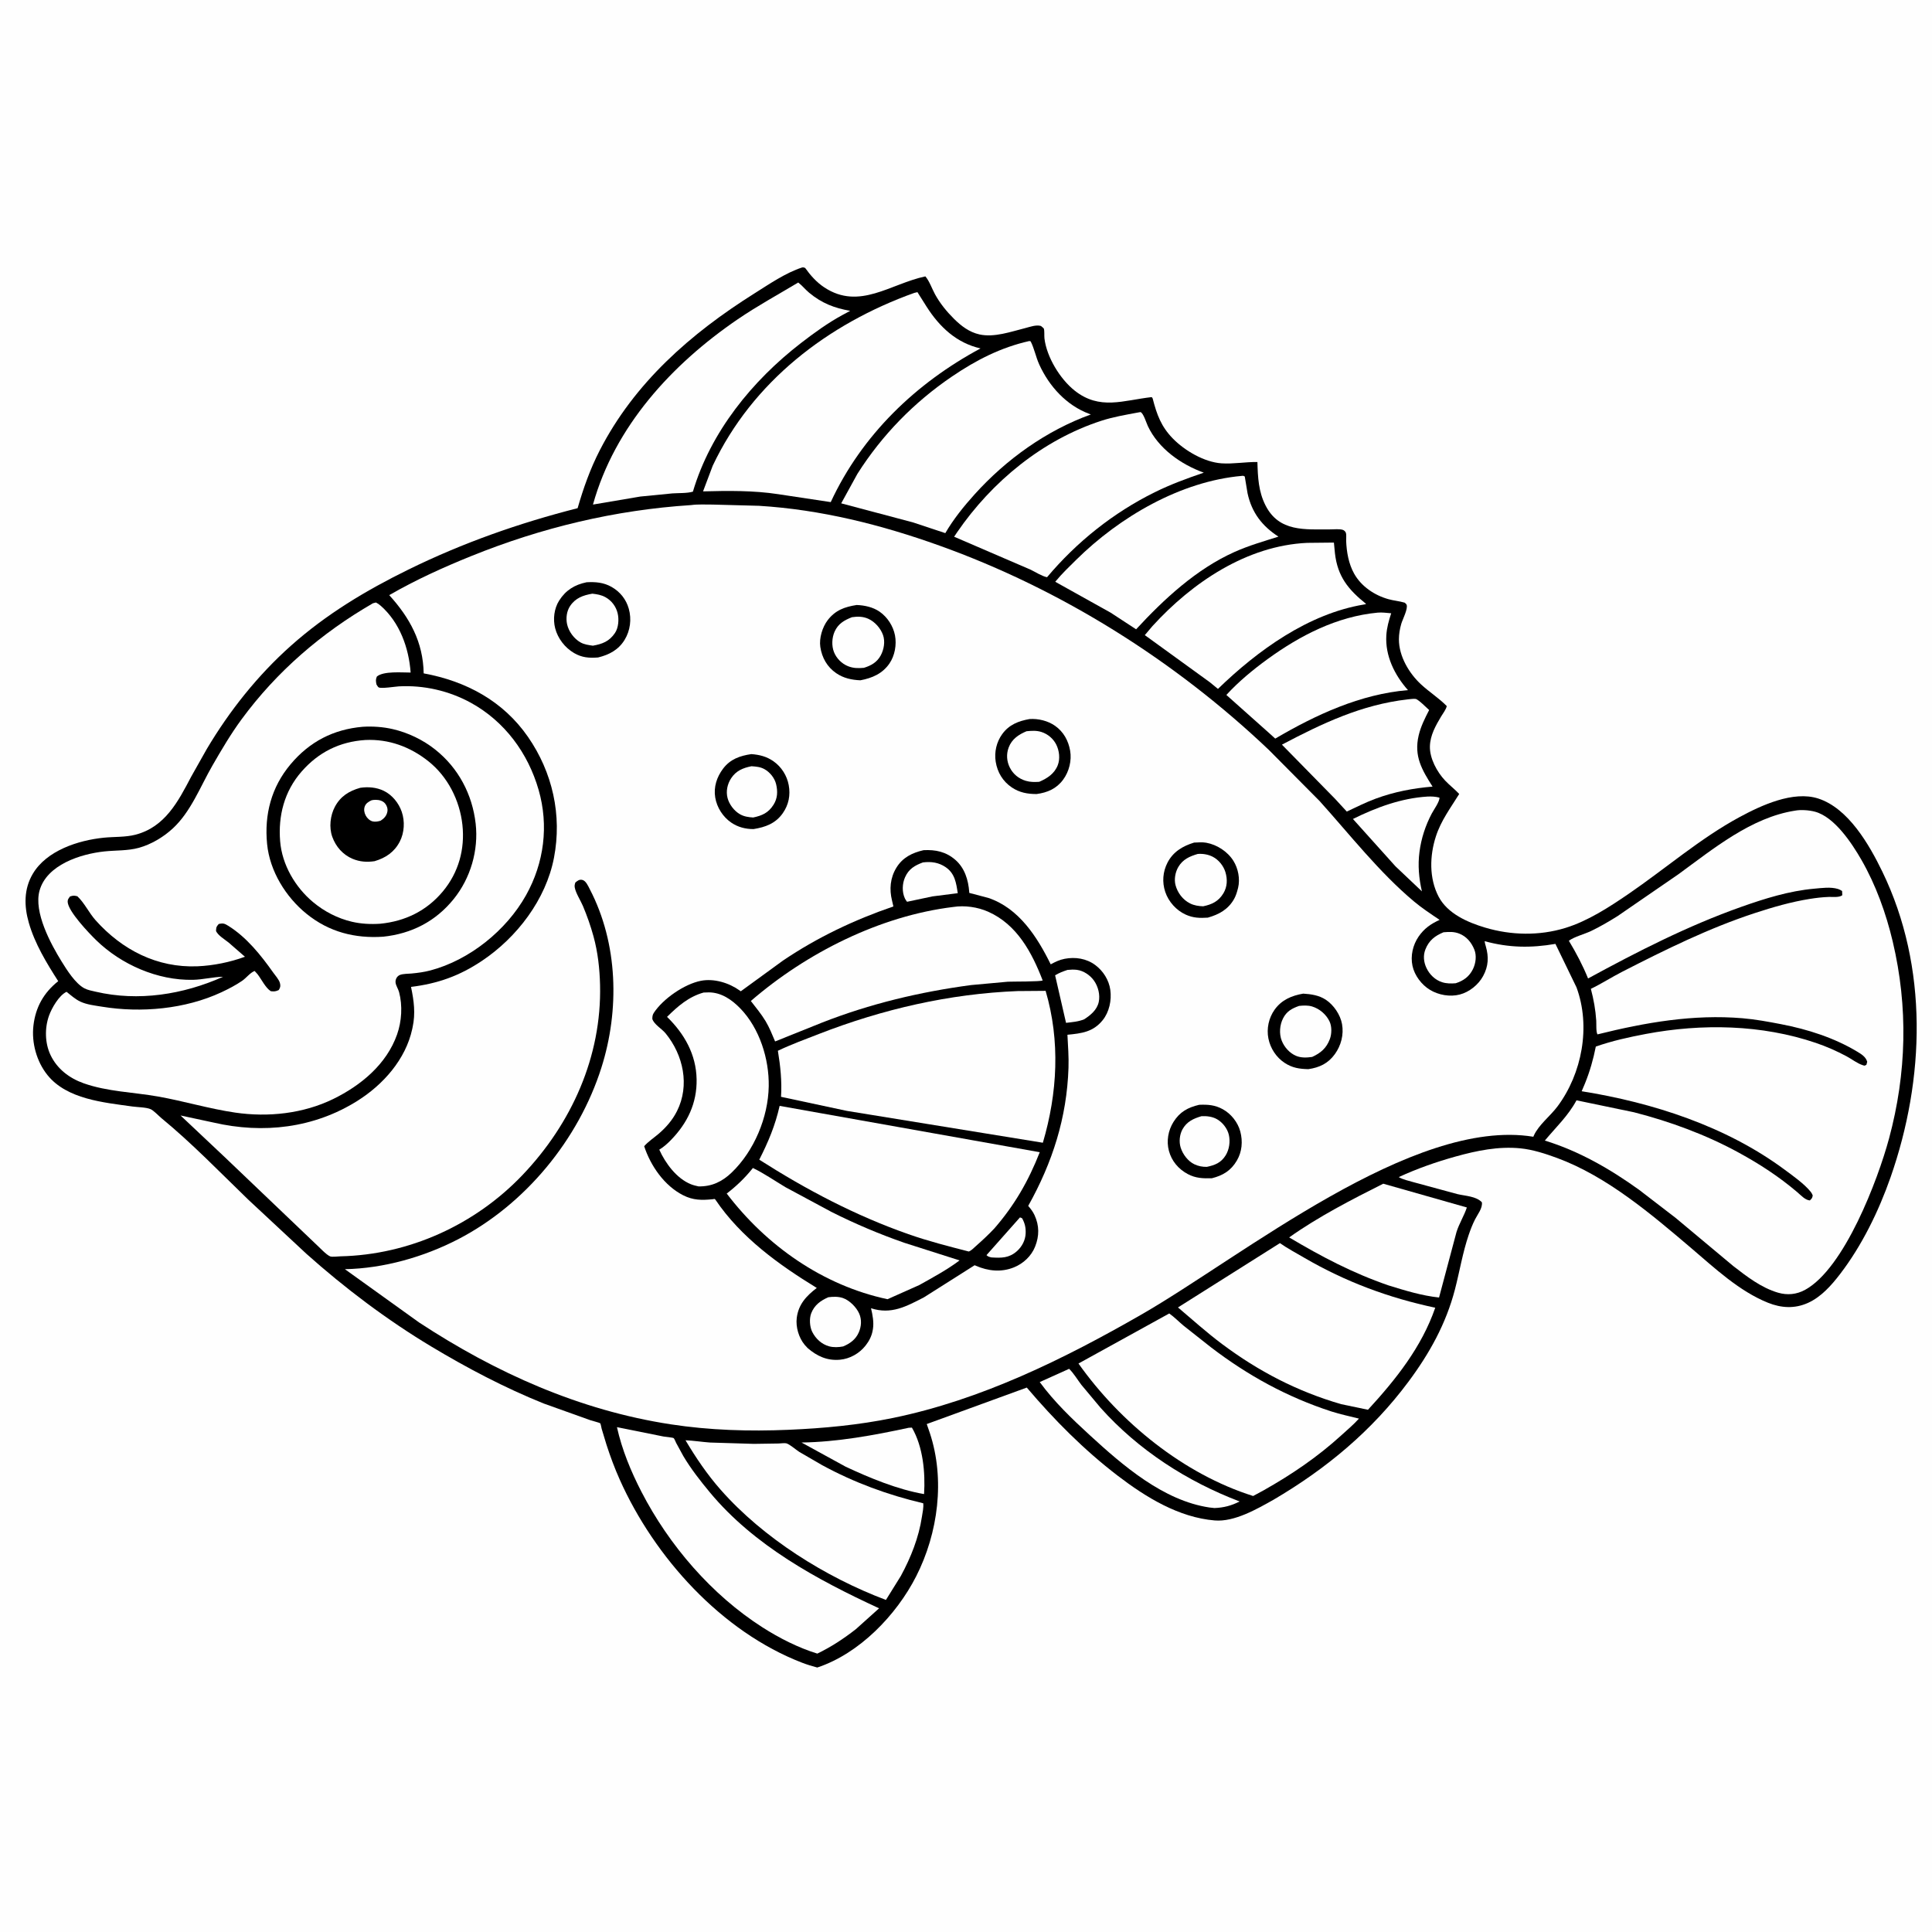
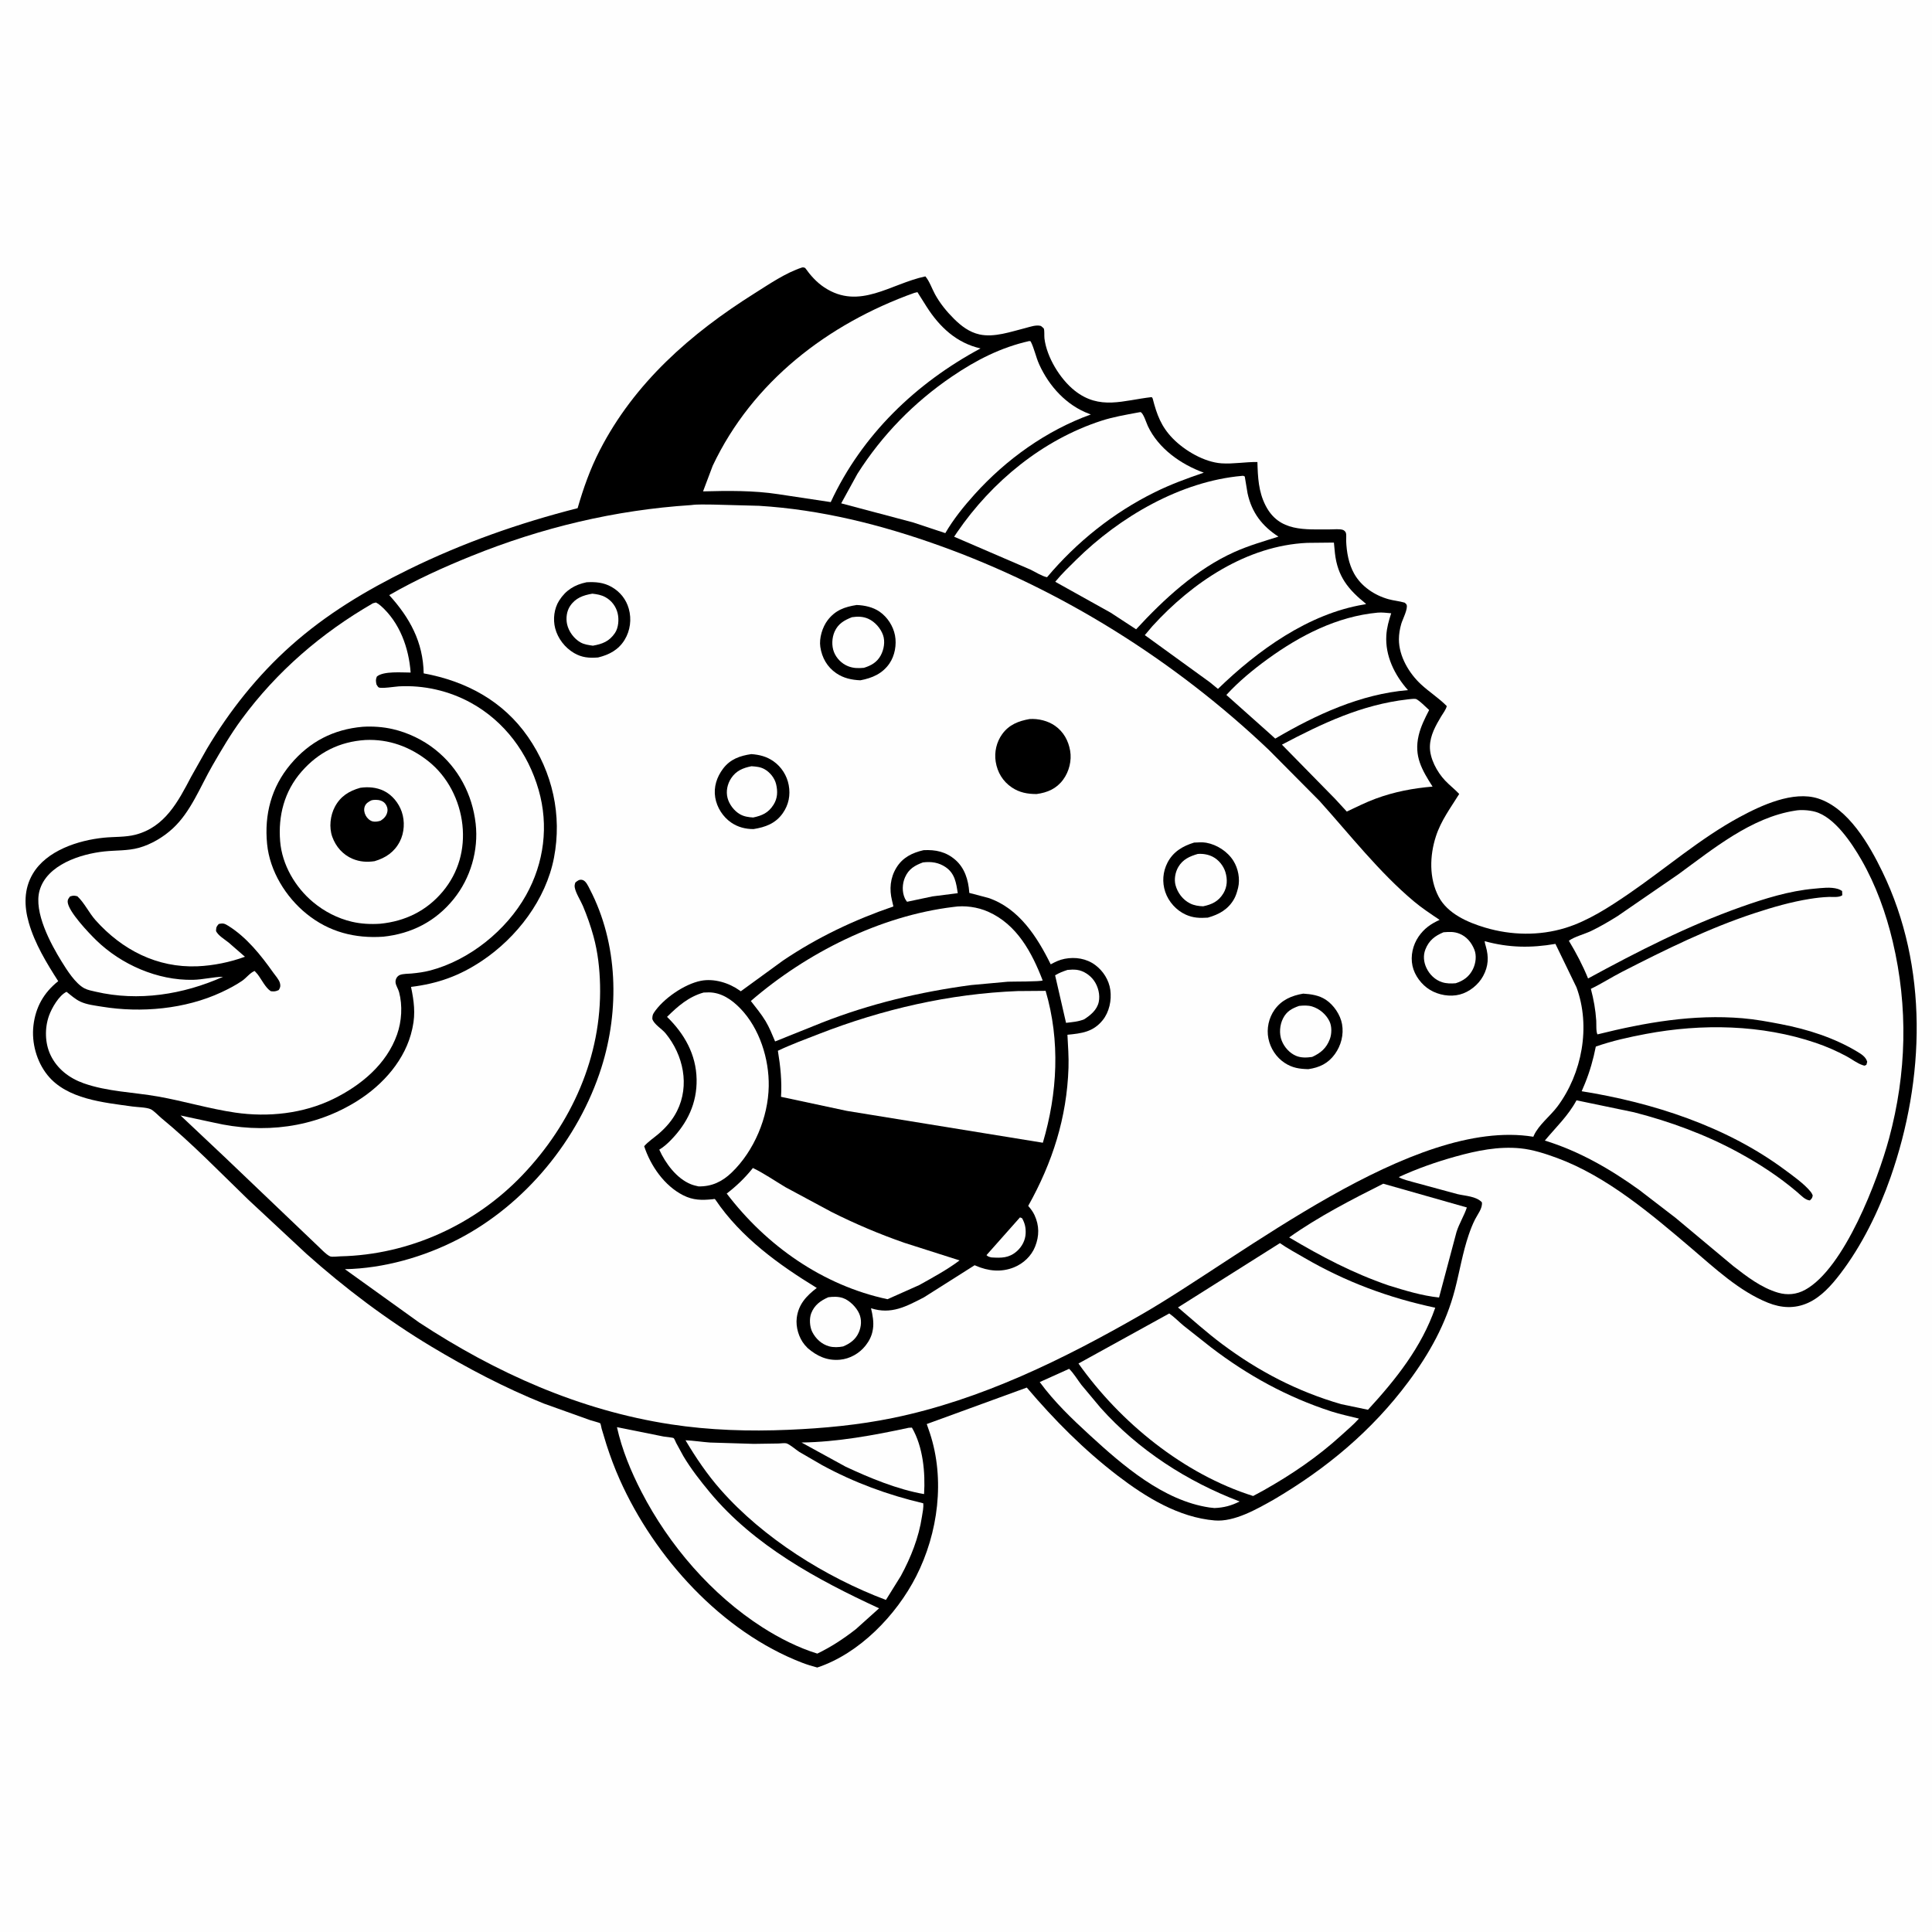
<svg xmlns="http://www.w3.org/2000/svg" version="1.1" style="display: block;" viewBox="0 0 2048 2048" width="1024" height="1024">
  <path transform="translate(0,0)" fill="rgb(254,254,254)" d="M -0 -0 L 2048 0 L 2048 2048 L -0 2048 L -0 -0 z" />
  <path transform="translate(0,0)" fill="rgb(0,0,0)" d="M 850.384 283.5 C 851.79 283.341 852.212 283.549 853.5 284.037 C 859.194 292.002 865.652 299.293 873.88 304.711 C 911.037 329.181 944.013 300.73 980.934 292.986 C 985.262 298.003 987.939 306.097 991.189 312.012 C 996.516 321.704 1003.5 330.251 1011.32 338.019 C 1018.95 345.589 1027.49 352.095 1038.21 354.5 C 1053.8 357.995 1071.63 351.611 1086.7 347.818 C 1091.8 346.533 1098.25 344.015 1103.45 345.546 C 1103.96 346.015 1106.35 347.843 1106.5 348.321 C 1107.35 350.935 1106.81 355.846 1107.16 358.778 C 1109.53 378.504 1123.68 401.766 1139.16 414.038 C 1165.77 435.144 1190.66 424.34 1220.83 420.949 C 1221.81 422.133 1221.69 421.7 1222.02 422.973 C 1226.34 439.611 1230.91 452.167 1243.16 464.75 C 1255.75 477.678 1276.53 489.924 1294.94 491.164 C 1307.42 492.003 1320.29 489.552 1332.91 489.766 C 1333.36 505.935 1334.02 521.09 1341.52 535.802 C 1355.93 564.091 1383.25 561.113 1410.23 561.178 C 1414.09 561.188 1420.03 560.474 1423.62 561.735 C 1424.96 562.206 1426.3 563.603 1426.76 565 C 1427.38 566.895 1426.9 571.342 1426.98 573.5 C 1427.47 585.277 1429.61 597.625 1435.41 608.031 C 1443 621.673 1457.07 631.044 1471.83 635.166 C 1477.5 636.75 1483.35 637.175 1489 638.845 C 1489.68 639.563 1490.65 640.088 1491.03 641 C 1492.77 645.218 1486.8 656.58 1485.44 661.156 C 1483.89 666.437 1482.91 672.16 1482.9 677.67 C 1482.87 695.579 1493.62 713.782 1506.57 725.68 C 1515.27 733.67 1525.29 740.021 1533.63 748.459 C 1532.79 752.261 1529.72 756.037 1527.72 759.387 C 1521.85 769.208 1516.1 779.33 1515.76 791.046 C 1515.39 803.777 1523.28 818.35 1531.93 827.481 C 1536.62 832.44 1542.1 836.576 1546.82 841.652 C 1537.59 856.537 1527.59 869.72 1522.12 886.568 C 1515.46 907.077 1514.79 931.08 1525.03 950.552 C 1534.5 968.548 1555.82 977.795 1574.36 983.317 C 1601.94 991.531 1631.77 992.126 1659.38 983.647 C 1683.22 976.323 1706.03 961.491 1726.5 947.467 C 1765.48 920.762 1802.43 888.615 1843.99 866.156 C 1866.9 853.77 1900.8 837.947 1927.3 846.44 C 1959.38 856.717 1981.55 895.519 1995.37 924.012 C 2044.38 1025.09 2040.49 1143.87 2004.05 1248.04 C 1991.54 1283.8 1973.67 1320.42 1950.58 1350.52 C 1941.4 1362.48 1930.54 1374.82 1916.5 1381.14 C 1902.43 1387.48 1888.19 1386.6 1874.1 1380.95 C 1843.63 1368.71 1817.72 1344.3 1793.01 1323.27 C 1750.58 1287.17 1703.34 1246.91 1650.41 1227.45 C 1638.16 1222.94 1624.78 1218.59 1611.75 1217.29 C 1588.51 1214.96 1565.46 1219.71 1543.18 1225.91 C 1522.45 1231.67 1502.25 1238.76 1482.71 1247.77 C 1487.27 1250.52 1493.72 1251.73 1498.86 1253.3 L 1545.04 1265.83 C 1553.4 1267.8 1564.83 1268.02 1570.87 1274.5 C 1571.67 1280.85 1566.41 1287.07 1563.6 1292.62 C 1560.94 1297.87 1558.81 1303.37 1556.91 1308.94 C 1550.47 1327.77 1547.29 1347.7 1542.28 1366.95 C 1532.84 1403.26 1515.27 1434.77 1493 1464.69 C 1454.25 1516.76 1405.83 1557.01 1350.02 1589.76 C 1332.31 1599.71 1308.51 1613.47 1287.68 1611.74 C 1249.53 1608.58 1214.67 1587.15 1184.94 1564.4 C 1149.16 1537.02 1117.55 1505.18 1088.44 1470.88 L 982.395 1509.55 L 985.554 1518.71 C 1001.99 1568.04 994.541 1625.07 971.156 1671 C 950.23 1712.1 910.969 1752.9 866.311 1767.64 C 860.88 1766.2 855.59 1764.6 850.343 1762.58 C 764.836 1729.66 693.838 1650.96 657.01 1568.58 C 651.636 1556.56 646.959 1544.04 642.921 1531.51 L 637.781 1514.54 C 637.518 1513.57 636.801 1509.34 636.294 1508.74 C 635.852 1508.22 627.08 1505.91 625.752 1505.46 L 576.188 1487.72 C 534.833 1471.04 495.278 1450.23 457.073 1427.3 C 410.331 1399.24 365.494 1365.41 324.849 1329.13 L 263.155 1271.65 C 232.79 1242.3 203.769 1212.15 171.107 1185.26 C 168.073 1182.76 163.006 1177.27 159.702 1175.79 C 155.117 1173.72 145.72 1173.69 140.411 1172.94 C 110.125 1168.68 70.939 1165.32 50.294 1139.59 C 38.785 1125.25 33.313 1105.31 35.446 1087.12 C 37.737 1067.58 46.37 1052.28 61.712 1040.09 C 49.31 1020.75 36.942 1000.4 30.549 978.175 C 25.482 960.555 25.196 942.493 34.742 926.321 C 49.392 901.499 83.098 890.721 110.064 887.993 C 121.051 886.882 132.971 887.591 143.636 884.813 C 174.898 876.671 188.812 849.714 202.665 823.315 L 219.114 794.125 C 243.236 753.494 273.11 715.915 308.467 684.425 C 346.013 650.985 387.896 625.894 432.899 603.792 C 490.597 575.455 550.062 554.544 612.297 538.689 C 618.454 517.391 625.578 497.206 635.718 477.46 C 672.593 405.652 732.317 353.431 799.736 311.03 C 815.323 301.227 832.895 289.117 850.384 283.5 z" />
  <path transform="translate(0,0)" fill="rgb(254,254,254)" d="M 1530.16 988.25 C 1536.23 987.769 1541.22 987.427 1546.99 989.712 C 1554.64 992.742 1559.78 999.025 1562.82 1006.5 C 1565.46 1012.98 1564.41 1021.1 1561.4 1027.28 C 1557.52 1035.21 1551.35 1039.66 1543.13 1042.28 C 1538.32 1042.71 1533.42 1042.67 1528.78 1041.21 C 1521.36 1038.87 1515.47 1033.18 1512.12 1026.15 C 1509.16 1019.93 1508.44 1012.93 1510.95 1006.5 C 1514.7 996.922 1521.02 992.065 1530.16 988.25 z" />
-   <path transform="translate(0,0)" fill="rgb(254,254,254)" d="M 1513.02 844.399 C 1517.62 844.19 1521.39 844.369 1525.86 845.5 C 1526.34 849.385 1519.78 858.49 1517.7 862.436 C 1511.01 875.12 1506.56 888.788 1504.71 903 C 1502.85 917.322 1504.06 930.875 1507.28 944.88 L 1479.25 918.329 L 1434.17 868.149 C 1458.9 855.934 1485.3 846.132 1513.02 844.399 z" />
  <path transform="translate(0,0)" fill="rgb(254,254,254)" d="M 963.281 1513.5 L 966.667 1513.33 C 978.48 1533.63 980.971 1560.88 979.554 1583.79 C 951.675 1579.01 921.877 1566.68 896.354 1554.73 L 849.652 1529.13 C 887.628 1528.58 926.273 1521.48 963.281 1513.5 z" />
  <path transform="translate(0,0)" fill="rgb(254,254,254)" d="M 1133.32 1451.01 C 1138.18 1455.74 1142.14 1462.51 1146.27 1467.94 L 1166.72 1492.4 C 1206.74 1537.12 1258.18 1570.32 1314.05 1591.62 C 1305.36 1596.07 1297.1 1598.25 1287.35 1598.58 L 1282 1598 C 1233.22 1590.72 1190.39 1553.63 1155.17 1521.3 C 1136.07 1503.78 1117.52 1486.03 1102.16 1465.05 L 1133.32 1451.01 z" />
  <path transform="translate(0,0)" fill="rgb(254,254,254)" d="M 1491.91 741.392 C 1494.4 741.24 1498.09 740.554 1500.5 740.87 C 1503.45 741.256 1512.35 750.385 1514.96 752.657 C 1510.48 761.33 1506.05 770.12 1503.82 779.695 C 1498.71 801.666 1507.29 816.035 1518.57 833.827 C 1497.69 835.602 1478.07 839.327 1458.35 846.592 C 1447.77 850.491 1437.85 855.535 1427.65 860.287 L 1415.09 846.657 L 1358.89 789.356 C 1401.79 766.747 1443.12 747.091 1491.91 741.392 z" />
  <path transform="translate(0,0)" fill="rgb(254,254,254)" d="M 1466.29 1254.77 L 1554.93 1279.97 C 1552.01 1288.81 1546.87 1296.8 1543.98 1305.89 L 1525.45 1375.42 C 1507.27 1373.51 1489.12 1367.94 1471.73 1362.53 C 1433.87 1349.5 1400.84 1332.06 1366.57 1311.72 C 1397.17 1289.94 1432.71 1271.65 1466.29 1254.77 z" />
  <path transform="translate(0,0)" fill="rgb(254,254,254)" d="M 1460.41 649.413 C 1465.11 648.997 1470.03 649.714 1474.73 650.085 C 1472.22 657.715 1470.07 665.321 1469.57 673.38 C 1468.21 695.256 1478.36 715.634 1492.5 731.559 C 1442.1 735.772 1394.93 757.636 1351.81 782.945 L 1344.76 776.584 L 1300 736.68 C 1312.73 722.715 1328.43 709.749 1343.7 698.671 C 1378.36 673.53 1417.2 653.496 1460.41 649.413 z" />
  <path transform="translate(0,0)" fill="rgb(254,254,254)" d="M 1316.63 504.437 C 1318.02 504.194 1318.26 504.545 1319.5 505.106 L 1322.46 522.91 C 1326.89 543.353 1337.86 557.648 1355.2 568.849 C 1339.29 573.902 1323.87 578.263 1308.54 585.14 C 1268.25 603.22 1233.93 634.976 1204.32 667.088 L 1177.38 649.475 L 1118.61 616.713 L 1119.46 615.68 C 1125.97 607.838 1133.63 600.524 1140.88 593.366 C 1186.89 547.98 1251.43 510.158 1316.63 504.437 z" />
  <path transform="translate(0,0)" fill="rgb(254,254,254)" d="M 1385.68 575.453 L 1414 575.159 L 1415.09 586.474 C 1417.88 611.118 1429.21 624.988 1448.08 640.134 C 1446.75 640.763 1447.42 640.549 1445.77 640.824 C 1386.83 650.627 1333.09 689.517 1291.08 730.264 L 1282.51 723.232 L 1213.55 673.257 L 1221.66 663.671 C 1263.8 617.452 1321.67 578.385 1385.68 575.453 z" />
  <path transform="translate(0,0)" fill="rgb(254,254,254)" d="M 653.991 1512.85 L 703.482 1522.79 C 704.92 1523.03 713.381 1523.82 714.134 1524.5 C 715.038 1525.32 716.097 1528.33 716.771 1529.61 L 724.355 1543.5 C 732.338 1556.95 742.402 1569.83 752.397 1581.87 C 799.341 1638.44 866.319 1674.6 931.866 1704.88 L 907.339 1726.92 C 894.317 1737.08 881.283 1745.71 866.379 1752.89 C 846.006 1746.59 826.156 1736.49 808.223 1725.03 C 754.381 1690.62 709.176 1638.03 680.001 1581.44 C 668.735 1559.59 659.354 1536.9 653.991 1512.85 z" />
  <path transform="translate(0,0)" fill="rgb(254,254,254)" d="M 726.666 1526.74 C 735.298 1527.1 743.957 1528.52 752.596 1529.14 L 798.99 1530.56 L 825.354 1530.17 C 827.37 1530.14 831.822 1529.49 833.614 1530.01 C 837.291 1531.09 843.748 1536.82 847.219 1539.04 L 871.32 1553.03 C 905.313 1571.55 941.019 1584.68 978.666 1593.53 C 979.197 1598.08 977.97 1603.21 977.288 1607.74 C 973.957 1629.86 965.579 1650.95 954.965 1670.51 L 939.121 1696 C 875.257 1671.94 809.281 1630.68 763.888 1579.16 C 749.704 1563.06 737.58 1545.17 726.666 1526.74 z" />
  <path transform="translate(0,0)" fill="rgb(254,254,254)" d="M 1206.05 437.323 L 1209 436.814 C 1212.12 438.03 1215.12 448.146 1216.79 451.696 C 1228.02 475.526 1251.86 492.311 1276.07 501.043 C 1258.25 507.112 1240.92 513.462 1224 521.828 C 1180.18 543.498 1141.34 574.513 1109.91 611.886 C 1104.49 610.821 1097.66 606.387 1092.56 603.921 L 1011.42 568.951 L 1014.52 564.324 C 1051.32 510.597 1105.25 466.154 1167.72 445.951 C 1180.18 441.921 1193.2 439.745 1206.05 437.323 z" />
-   <path transform="translate(0,0)" fill="rgb(254,254,254)" d="M 846.144 299.483 C 850.319 302.65 853.681 306.945 857.73 310.317 C 871.006 321.373 884.469 326.586 901.243 329.506 L 892.903 333.994 C 877.732 342.214 862.771 353.054 849.123 363.597 C 797.387 403.559 753.328 457.765 734.51 521.178 C 728.182 523.025 719.473 522.549 712.774 523.021 L 678.736 526.368 L 628.577 534.863 C 651.592 452.058 712.175 386.137 781.935 338.5 C 802.622 324.374 824.678 312.365 846.144 299.483 z" />
  <path transform="translate(0,0)" fill="rgb(254,254,254)" d="M 1091.15 361.5 L 1092.52 361.83 C 1096.39 369.389 1098.03 378.417 1101.61 386.3 C 1112.13 409.498 1130.5 429.769 1154.76 438.746 L 1156.36 439.332 C 1109.22 456.354 1066.71 486.832 1033.2 523.936 C 1021.78 536.585 1010.63 550.414 1002.07 565.14 L 967.908 553.798 L 891.715 533.563 L 908.916 502.258 C 934.956 461.194 968.904 426.463 1009.1 399.141 C 1034.68 381.757 1060.86 368.299 1091.15 361.5 z" />
  <path transform="translate(0,0)" fill="rgb(254,254,254)" d="M 1356.76 1317.77 C 1364.94 1323.48 1374.05 1328.31 1382.69 1333.35 C 1426.18 1358.7 1472.12 1375.8 1521.42 1386.23 C 1507.02 1427.96 1479.65 1462.27 1450.11 1494.41 L 1421.63 1488.46 C 1375.15 1474.96 1334.15 1453.67 1295.5 1424.78 C 1279.33 1412.69 1264.11 1398.98 1248.71 1385.94 L 1356.76 1317.77 z" />
  <path transform="translate(0,0)" fill="rgb(254,254,254)" d="M 1239.44 1392.33 C 1244.85 1396.12 1249.79 1401.27 1254.92 1405.5 L 1283.77 1428.28 C 1322.82 1458.12 1364.38 1480.92 1411.13 1496.14 C 1420.73 1499.27 1430.77 1501.26 1440.55 1503.78 C 1434.88 1510.12 1428.11 1515.78 1421.82 1521.51 C 1396.6 1544.5 1369.16 1563.1 1339.47 1579.83 L 1328.38 1585.83 C 1254.66 1562.6 1187.48 1507.82 1143.23 1445.39 L 1239.44 1392.33 z" />
  <path transform="translate(0,0)" fill="rgb(254,254,254)" d="M 969.065 310.5 L 972.5 309.663 L 982.202 325.046 C 995.998 346.695 1014 363.588 1039.4 369.346 C 970.846 406.147 913.667 461.025 880.619 532.256 L 824.76 523.831 C 798.804 519.845 771.438 520.179 745.261 520.881 L 755.528 493.652 C 797.738 404.501 877.508 343.412 969.065 310.5 z" />
  <path transform="translate(0,0)" fill="rgb(254,254,254)" d="M 1902.73 859.335 C 1908.94 858.134 1917.8 858.796 1923.89 860.419 C 1944.7 865.962 1963.08 893.918 1973.17 911.462 C 1988.47 938.07 1999.29 968.178 2006.35 997.978 C 2022.86 1067.71 2021.13 1137.67 2002.46 1206.86 C 1990.65 1250.63 1955.14 1344.46 1913.51 1367.26 C 1904.39 1372.26 1894.66 1373.16 1884.75 1370.28 C 1867.1 1365.14 1851.55 1353.09 1837.24 1341.99 L 1776.29 1291.07 L 1737.55 1261.28 C 1706.93 1239.25 1673.77 1220.15 1637.6 1209.05 C 1649.42 1194.8 1662.23 1182.98 1671.16 1166.38 L 1732 1179.03 C 1770.2 1188.81 1808.52 1202.9 1843.16 1221.85 C 1865.51 1234.09 1885.61 1247.14 1905.07 1263.65 C 1908.93 1266.91 1913.41 1272.07 1918.5 1272.52 C 1920.68 1270.36 1921.01 1270.19 1921.57 1267.21 C 1920.99 1265.85 1920.48 1264.67 1919.54 1263.5 C 1912.69 1254.95 1900.42 1246.29 1891.59 1239.76 C 1829.61 1193.87 1752.09 1168.83 1676.64 1156.76 L 1680.09 1148.62 C 1685.24 1135.96 1689.01 1122.82 1691.62 1109.42 C 1708.69 1103.4 1727.05 1099.34 1744.84 1096 C 1804.1 1084.88 1867.36 1085.97 1924.88 1105.52 C 1936.04 1109.31 1947.03 1114.14 1957.42 1119.71 C 1962.98 1122.69 1968.6 1127.18 1974.57 1129.13 C 1977.05 1129.94 1976.47 1129.73 1978.5 1128.67 L 1979.32 1125.5 C 1977.79 1120.3 1973.33 1117.56 1968.92 1114.9 C 1944.36 1100.08 1916.08 1091.08 1888.03 1085.68 C 1874.62 1083.09 1860.85 1080.54 1847.24 1079.39 C 1794.88 1074.96 1743.97 1083.91 1693.39 1096.49 C 1691.72 1093.8 1692.32 1085.41 1692.09 1082 C 1691.31 1070.16 1689.38 1059.64 1686.38 1048.2 C 1697.68 1042.77 1708.43 1035.83 1719.63 1030.09 C 1765.35 1006.7 1811.55 983.809 1860.47 967.806 C 1879.39 961.617 1898.6 956.053 1918.29 952.905 C 1925.12 951.812 1931.82 951.019 1938.73 950.776 C 1943.06 950.624 1949.46 951.598 1952.9 949 L 1952.7 944.5 C 1951.31 943.627 1950.02 942.851 1948.44 942.367 C 1940.54 939.946 1931.22 941.335 1923.14 942.044 C 1896.74 944.362 1870.66 952.528 1845.8 961.326 C 1789.36 981.292 1735.9 1008.66 1683.41 1037.22 C 1677.65 1023.06 1670.93 1010.33 1663.06 997.248 C 1668.71 992.999 1679.72 990.189 1686.57 986.918 C 1696.29 982.273 1705.54 976.817 1714.67 971.118 L 1779.21 926.724 C 1816.19 899.761 1856.27 866.595 1902.73 859.335 z" />
  <path transform="translate(0,0)" fill="rgb(254,254,254)" d="M 395.314 639.5 L 398.5 638.667 C 400.435 639.657 401.875 640.638 403.521 642.082 C 423.754 659.834 433.39 686.797 435.293 712.942 C 425.945 712.954 406.637 711.182 399.5 717.144 C 398.094 720.331 398.408 722.13 399.054 725.5 C 399.826 726.54 400.293 727.899 401.369 728.62 C 403.793 730.244 419.144 727.787 422.664 727.587 C 449.02 726.091 475.889 732.224 499 744.901 C 534.915 764.601 559.747 798.308 570.963 837.326 C 581.842 875.166 576.799 914.616 557.652 948.902 C 536.832 986.18 497.746 1017.72 456.239 1028.7 C 449.677 1030.44 442.984 1031.32 436.238 1031.96 C 432.535 1032.31 427.314 1032.14 423.907 1033.5 C 420.875 1034.71 419.021 1038.09 419.288 1041.32 C 419.567 1044.7 422.112 1048.22 423.009 1051.56 C 426.856 1065.91 425.845 1082.52 420.941 1096.5 C 409.828 1128.18 382.52 1150.69 353.166 1165.02 C 321.388 1180.53 284.189 1184.5 249.361 1179.41 C 221.789 1175.38 194.931 1167.2 167.485 1162.35 C 141.408 1157.75 113.792 1157.22 88.67 1148.32 C 73.516 1142.95 60.578 1133.12 53.578 1118.41 C 47.506 1105.65 47.268 1089.64 52.022 1076.46 C 54.844 1068.63 62.567 1055.05 70.567 1051.36 C 75.154 1055.03 79.895 1059.31 85.251 1061.8 C 92.149 1065.02 100.692 1065.91 108.163 1067.14 C 149.519 1073.92 196.339 1069.71 234.584 1051.9 C 242.11 1048.39 249.823 1044.4 256.68 1039.7 C 261.114 1036.66 265.06 1031.16 269.908 1029.26 L 272.957 1032.64 C 277.184 1038.04 281.451 1047.2 287.057 1050.7 C 290.709 1051.15 292.116 1051.01 295.471 1049.5 C 297.161 1046.8 297.571 1045.23 296.72 1042 C 295.769 1038.39 291.776 1034.02 289.548 1030.86 C 276.543 1012.48 261.35 993.463 241.985 981.402 C 238.013 978.929 236.402 978.398 231.829 979.5 C 229.056 982.73 229.226 982.979 229.003 987 C 231.474 991.896 238.07 995.707 242.312 999.105 L 259.652 1014.19 C 244.038 1019.97 225.946 1023.63 209.324 1024.31 C 166.521 1026.08 129.41 1006.91 101.309 975.484 C 94.379 967.735 89.43 956.989 82 950.077 C 78.496 949.26 77.868 949.184 74.24 950.276 C 72.814 952.301 71.624 953.325 71.724 955.926 C 72.109 966.009 94.449 989.342 102.022 996.705 C 128.623 1022.57 167.085 1039.4 204.455 1038.66 C 215.22 1038.44 225.766 1035.59 236.481 1035.42 C 194.223 1054.26 146.735 1061.84 101.304 1051.22 C 97.534 1050.34 93.129 1049.55 89.674 1047.77 C 79.96 1042.77 70.817 1028.13 65.203 1019.05 C 53.79 1000.59 35.615 966.985 41.883 944.219 C 49.466 916.679 85.399 905.234 110.656 902.548 C 122.745 901.261 135.243 901.979 147.049 898.756 C 160.19 895.167 173.234 887.362 183.199 878.144 C 202.351 860.428 212.314 833.856 225.114 811.633 C 234.734 794.93 244.651 778.04 256.082 762.5 C 293.481 711.659 340.793 670.973 395.314 639.5 z" />
  <path transform="translate(0,0)" fill="rgb(0,0,0)" d="M 384.545 770.413 C 395.161 769.777 406.143 770.527 416.5 772.937 C 432.66 776.697 448.256 784.195 461.271 794.5 C 485.877 813.982 500.713 842.083 504.228 873.137 C 507.423 901.372 498.799 930.901 480.955 953 C 461.801 976.722 436.295 989.764 406.249 992.935 C 376.222 994.979 348.855 987.957 325.156 968.853 C 302.933 950.938 285.977 923.444 283.142 894.719 C 280.05 863.384 287.654 834.397 308.023 810.156 C 328.211 786.13 353.461 773.126 384.545 770.413 z" />
  <path transform="translate(0,0)" fill="rgb(254,254,254)" d="M 387.28 784.43 C 412.136 783.249 434.81 791.616 454.123 806.969 C 474.622 823.264 487.371 848.454 490.18 874.397 C 492.974 900.201 486.094 924.944 469.424 944.954 C 452.28 965.533 429.415 976.628 403.017 979.198 C 392.988 979.878 382.782 979.377 373 977.077 C 357.847 973.515 343.846 966.268 331.887 956.305 C 312.93 940.513 299.011 916.688 296.967 891.833 C 294.732 864.646 301.456 838.795 319.559 818.037 C 337.622 797.325 360.05 786.21 387.28 784.43 z" />
  <path transform="translate(0,0)" fill="rgb(0,0,0)" d="M 381.827 835.116 C 390.226 833.866 399.114 834.572 406.804 838.308 C 415.732 842.646 422.648 851.204 425.855 860.5 C 429.33 870.576 428.667 882.717 423.749 892.182 C 417.963 903.316 408.763 909.421 397.067 912.888 C 388.954 914.082 381.42 913.591 373.81 910.407 C 363.504 906.095 356.001 897.535 352.245 887.1 C 348.635 877.07 350.064 864.436 355.031 855.163 C 361.008 844.003 370.035 838.467 381.827 835.116 z" />
  <path transform="translate(0,0)" fill="rgb(254,254,254)" d="M 393.448 848.5 C 395.083 847.962 396.635 847.859 398.349 847.858 C 401.971 847.857 405.719 848.834 408.177 851.685 C 410.13 853.951 411.186 857.277 410.659 860.237 C 409.854 864.756 407.204 867.583 403.5 869.972 C 400.895 870.798 397.647 871.411 394.945 870.705 C 391.835 869.893 389.025 867.152 387.593 864.349 C 386.096 861.415 385.506 858.115 386.626 854.945 C 387.817 851.574 390.494 850.051 393.448 848.5 z" />
  <path transform="translate(0,0)" fill="rgb(254,254,254)" d="M 732.527 535.412 C 739.833 534.395 748.103 534.92 755.5 534.866 L 804.5 536.165 C 870.289 540.191 933.927 556.186 995.787 578.35 C 1125.07 624.672 1245.52 700.374 1345.07 794.971 L 1398.79 849.092 C 1431.09 884.958 1461.89 924.537 1498.92 955.598 C 1507.39 962.701 1516.9 968.936 1526.05 975.111 C 1516.69 979.36 1509.62 984.303 1503.75 992.846 C 1497.67 1001.7 1495 1013.26 1497.3 1023.88 C 1499.51 1034.11 1506.93 1043.89 1515.82 1049.28 C 1524.85 1054.77 1537.04 1056.95 1547.39 1054.25 C 1557.56 1051.6 1567.11 1043.94 1572.13 1034.72 C 1577.89 1024.15 1578.26 1014.31 1574.98 1002.97 C 1574.44 1001.11 1573.98 999.615 1573.78 997.685 C 1599.45 1004.7 1622.73 1005.05 1648.82 1000.56 L 1671.15 1046.62 C 1686.44 1088.06 1677.08 1137.91 1650.99 1172.89 C 1643.43 1183.03 1630.93 1192.47 1625.91 1203.81 L 1625.4 1205 C 1497.61 1184.16 1316.87 1332.07 1209.9 1393.5 C 1127.55 1440.79 1040.05 1483.89 946.488 1503.11 C 910.133 1510.58 873.044 1514.07 836 1515.64 C 794.177 1517.42 752.327 1516.19 710.906 1509.83 C 614.242 1495 525.462 1455.2 444.197 1401.83 L 365.6 1345.39 C 406.64 1344.6 449.352 1332.45 485.703 1313.62 C 556.817 1276.79 613.355 1207.89 637.5 1131.79 C 656.881 1070.71 655.22 1000.21 625.213 942.612 C 623.477 939.28 621.054 933.393 617 932.673 C 613.898 932.121 612.135 933.718 609.902 935.5 C 609.282 937.425 608.909 938.706 609.26 940.752 C 610.271 946.646 615.536 954.702 617.947 960.429 C 622.343 970.869 626.123 981.608 629.12 992.533 C 633.73 1009.34 635.656 1026.6 636.079 1043.98 C 637.925 1119.96 605.852 1191.05 553.868 1245.58 C 503.699 1298.21 433.737 1330.14 360.868 1331.76 C 358.405 1331.81 352.181 1332.64 350.05 1331.84 C 345.961 1330.32 338.374 1321.95 334.833 1318.8 L 238.371 1226.74 L 191.387 1182.45 L 226.292 1189.94 C 278.956 1202.14 332.913 1195.91 379 1166.87 C 406.192 1149.74 429.952 1123.09 436.96 1090.91 L 437.355 1089.03 C 440.594 1074.28 438.775 1060.71 435.689 1046.16 C 464.015 1042.67 486.877 1034.58 510.868 1018.55 C 547.933 993.796 578.716 953.566 587.243 909.239 C 595.912 864.172 585.766 818.78 559.676 781.118 C 533.278 743.013 493.919 722.013 449.109 713.802 C 448.577 680.583 434.305 654.755 412.606 630.868 C 440.518 614.765 469.698 601.513 499.525 589.463 C 574.467 559.187 651.815 540.652 732.527 535.412 z" />
-   <path transform="translate(0,0)" fill="rgb(0,0,0)" d="M 1271.2 1171.13 C 1280.43 1170.76 1287.85 1171.24 1296.22 1175.84 C 1305.02 1180.68 1312.18 1189.71 1314.77 1199.48 C 1317.54 1209.94 1316.62 1220.97 1311.05 1230.37 C 1304.81 1240.94 1296.32 1246.07 1284.62 1249 C 1275.33 1249.24 1267.5 1249.06 1259.01 1244.52 C 1249.19 1239.26 1241.99 1230.76 1239.09 1219.94 C 1236.33 1209.65 1238.29 1198.33 1243.91 1189.34 C 1250.66 1178.56 1259.22 1173.96 1271.2 1171.13 z" />
  <path transform="translate(0,0)" fill="rgb(254,254,254)" d="M 1273.74 1183.17 C 1279.3 1182.94 1285.21 1183.63 1290.14 1186.45 C 1295.98 1189.8 1301.02 1196.23 1302.59 1202.81 C 1304.31 1210.01 1303.12 1218.5 1299.21 1224.78 C 1294.37 1232.56 1287.9 1235.13 1279.29 1236.92 C 1274.64 1237.01 1270.2 1236.18 1265.98 1234.13 C 1259.18 1230.82 1253.81 1223.62 1251.56 1216.5 C 1249.65 1210.43 1250.39 1202.86 1253.41 1197.26 C 1257.89 1188.97 1265.2 1185.67 1273.74 1183.17 z" />
  <path transform="translate(0,0)" fill="rgb(0,0,0)" d="M 796.433 799.387 C 805.092 800.014 812.693 801.924 819.917 806.981 C 828.338 812.876 834.212 822.154 836.08 832.246 C 838.049 842.882 836.051 853.069 829.812 861.978 C 822.118 872.965 811.428 876.811 798.812 878.849 C 790.258 878.897 782.256 876.83 775.149 871.986 C 766.299 865.954 759.92 855.928 758.172 845.391 C 756.326 834.263 759.827 823.611 766.547 814.74 C 774.139 804.717 784.407 801.146 796.433 799.387 z" />
  <path transform="translate(0,0)" fill="rgb(254,254,254)" d="M 796.6 812.239 C 801.585 812.593 806.05 812.898 810.498 815.416 C 816.234 818.662 821.141 824.757 822.698 831.215 C 824.545 838.876 824.305 846.194 819.998 853.02 C 814.545 861.665 807.931 864.554 798.407 866.585 C 793.446 866.276 788.698 865.614 784.313 863.085 C 778.201 859.56 772.969 852.685 771.219 845.846 C 769.392 838.707 771.046 831.096 775.04 825 C 780.266 817.024 787.61 814.018 796.6 812.239 z" />
  <path transform="translate(0,0)" fill="rgb(0,0,0)" d="M 1381.45 1053.29 C 1389.84 1053.82 1398.19 1055.01 1405.36 1059.73 C 1413.79 1065.28 1420.85 1075.68 1422.61 1085.59 C 1424.61 1096.81 1421.61 1108.27 1415 1117.43 C 1407.84 1127.33 1398.65 1131.64 1386.9 1133.35 C 1377.57 1133.13 1370.14 1132.1 1362.05 1126.88 C 1352.97 1121.02 1346.71 1111.45 1344.58 1100.93 C 1342.45 1090.47 1344.91 1079.04 1351.1 1070.35 C 1358.57 1059.86 1369.26 1055.4 1381.45 1053.29 z" />
  <path transform="translate(0,0)" fill="rgb(254,254,254)" d="M 1377.08 1066.3 C 1381.52 1065.8 1386.58 1065.59 1390.9 1066.91 C 1398.78 1069.32 1405.8 1075.28 1409.35 1082.73 C 1411.91 1088.11 1411.76 1095.97 1409.68 1101.49 C 1406.07 1111.09 1400.06 1116.22 1390.95 1120.39 C 1385.29 1121.21 1379.26 1121.51 1373.89 1119.24 C 1367.04 1116.35 1361.47 1110.11 1358.73 1103.27 C 1355.78 1095.9 1356.51 1086.54 1360.1 1079.5 C 1363.96 1071.91 1369.49 1069.01 1377.08 1066.3 z" />
  <path transform="translate(0,0)" fill="rgb(0,0,0)" d="M 908.107 641.322 C 916.476 641.637 925.413 643.554 932.388 648.393 C 940.693 654.155 946.793 663.561 948.715 673.461 C 950.638 683.364 948.555 695.044 942.831 703.344 C 935.353 714.188 924.533 718.771 912.033 721.146 C 902.748 720.734 894.222 718.93 886.434 713.612 C 876.833 707.057 871.283 697.206 869.568 685.752 C 868.197 676.591 871.751 664.799 877.314 657.5 C 885.467 646.805 895.374 643.318 908.107 641.322 z" />
  <path transform="translate(0,0)" fill="rgb(254,254,254)" d="M 903.126 654.256 C 909.141 653.359 914.865 653.411 920.5 655.964 C 927.422 659.099 933.476 665.97 936.021 673.116 C 938.496 680.066 937.015 688.525 933.568 694.844 C 929.608 702.102 923.352 705.599 915.736 707.931 C 909.722 708.447 904.667 708.455 898.98 706.21 C 892.297 703.57 886.673 697.892 884.039 691.209 C 881.43 684.591 881.814 676.03 884.726 669.531 C 888.499 661.11 895.005 657.439 903.126 654.256 z" />
  <path transform="translate(0,0)" fill="rgb(0,0,0)" d="M 1091.35 762.221 C 1100.63 761.58 1110.9 764.076 1118.5 769.463 C 1127.44 775.801 1132.56 785.159 1134.4 795.811 C 1136.21 806.271 1133.28 817.923 1126.98 826.469 C 1119.89 836.084 1110.37 840.144 1098.91 841.71 C 1089.28 841.744 1080.67 840.19 1072.53 834.692 C 1063.05 828.291 1057.3 818.751 1055.49 807.508 C 1053.85 797.269 1056.32 786.522 1062.43 778.125 C 1069.72 768.109 1079.63 764.327 1091.35 762.221 z" />
-   <path transform="translate(0,0)" fill="rgb(254,254,254)" d="M 1088.15 775.141 C 1093.52 774.605 1098.84 774.242 1104.07 775.958 C 1110.71 778.142 1116.42 782.896 1119.6 789.135 C 1122.88 795.604 1123.94 804.242 1121.3 811.07 C 1117.78 820.198 1110.17 825.032 1101.63 828.763 C 1096.6 829.062 1092.3 829.148 1087.43 827.713 C 1079.89 825.487 1073.89 820.584 1070.39 813.531 C 1067.11 806.924 1066.62 799.446 1069.19 792.5 C 1072.53 783.458 1079.76 778.691 1088.15 775.141 z" />
  <path transform="translate(0,0)" fill="rgb(0,0,0)" d="M 1265.76 893.176 C 1269.96 893.007 1274.52 892.585 1278.67 893.331 C 1290.05 895.375 1301.29 902.668 1307.45 912.5 C 1312.54 920.614 1314.72 931.754 1312.42 941.188 L 1312.07 942.5 C 1311.13 946.12 1310.09 949.533 1308.26 952.822 C 1302.07 963.922 1292.21 969.405 1280.32 972.739 C 1271.82 973.292 1264.83 973.12 1256.87 969.516 C 1246.88 964.989 1238.74 955.882 1235.23 945.5 C 1231.75 935.188 1232.61 924.129 1237.57 914.481 C 1243.55 902.845 1253.71 896.892 1265.76 893.176 z" />
  <path transform="translate(0,0)" fill="rgb(254,254,254)" d="M 1269.66 905.222 C 1274.96 904.769 1280.74 905.73 1285.5 908.162 C 1291.8 911.381 1296.94 917.752 1298.99 924.489 C 1301.29 932.052 1301.02 940.041 1296.85 946.942 C 1291.67 955.513 1284.71 958.75 1275.4 960.712 C 1270.59 960.548 1265.79 959.834 1261.44 957.636 C 1253.79 953.764 1248.25 946.419 1246.08 938.186 C 1244.46 932.053 1245.89 924.385 1249.09 918.981 C 1253.89 910.886 1261.08 907.745 1269.66 905.222 z" />
  <path transform="translate(0,0)" fill="rgb(0,0,0)" d="M 621.878 617.216 C 631.337 616.726 639.795 617.374 648.214 622.12 C 657.294 627.238 663.732 635.279 666.551 645.312 C 669.664 656.397 668.101 668.503 662.082 678.327 C 655.601 688.901 645.632 694.129 633.991 696.94 C 624.522 697.675 616.902 697.147 608.484 692.224 C 598.836 686.581 591.263 676.758 588.488 665.946 C 586.036 656.395 587.382 645.043 592.725 636.634 C 599.737 625.6 609.182 619.805 621.878 617.216 z" />
  <path transform="translate(0,0)" fill="rgb(254,254,254)" d="M 627.896 629.321 C 632.97 629.902 637.461 630.609 642 633.172 C 648.442 636.809 652.983 642.888 654.722 650.076 C 656.273 656.485 655.687 665.397 651.893 671 C 645.857 679.911 638.568 682.665 628.485 684.453 C 623.995 683.797 619.393 683.246 615.375 680.98 C 608.522 677.113 602.852 669.451 601.149 661.765 C 599.75 655.451 600.641 647.95 604.266 642.5 C 610.024 633.84 618.12 631.011 627.896 629.321 z" />
  <path transform="translate(0,0)" fill="rgb(0,0,0)" d="M 979.022 901.215 C 991.78 900.567 1002.8 902.861 1012.71 911.495 C 1022.66 920.157 1026.49 932.836 1027.42 945.59 L 1027.48 946.514 L 1047.59 951.812 C 1080.06 962.66 1099.55 993.266 1113.79 1022.23 C 1118.66 1019.63 1123.06 1017.44 1128.56 1016.38 C 1139.83 1014.21 1151.64 1016.01 1161 1022.97 C 1169.44 1029.24 1175.54 1038.89 1176.99 1049.36 C 1178.51 1060.32 1175.87 1072.83 1168.84 1081.5 C 1158.69 1094.02 1146.55 1095.41 1131.52 1096.89 C 1132.1 1108.46 1133.04 1120.32 1132.65 1131.91 C 1130.9 1184.93 1115.66 1232.29 1089.95 1278.29 C 1092.64 1281.43 1094.96 1284.4 1096.69 1288.19 C 1101.76 1299.26 1101.74 1310.12 1097.3 1321.37 C 1093.33 1331.41 1084.88 1339.35 1074.95 1343.4 C 1061.44 1348.9 1047.57 1347.45 1034.4 1341.73 L 1033.17 1341.19 L 979.32 1375.29 C 960.502 1384.97 944.739 1393.7 923.305 1386.8 C 924.97 1393.56 926.462 1401.66 925.379 1408.58 L 925.131 1410 C 924.14 1416.11 921.345 1421.55 917.518 1426.39 C 910.933 1434.71 900.968 1440.41 890.344 1441.36 C 876.863 1442.58 866.063 1437.6 856.082 1428.97 L 852.99 1425.58 C 846.765 1418.12 843.375 1406.73 844.59 1397.03 C 846.394 1382.62 854.811 1373.69 865.819 1365.28 C 825.355 1340.51 785.348 1311.68 758.394 1271.75 C 757.524 1270.46 756.997 1271.09 755.456 1271.24 C 743.886 1272.37 734.796 1272.42 724.129 1267 C 704.178 1256.87 689.665 1235.82 682.843 1215.02 C 687.261 1209.99 693.068 1206.24 698.148 1201.9 C 706.143 1195.06 712.917 1187.23 717.662 1177.78 C 731.335 1150.56 724.387 1118.44 705.581 1095.42 C 701.491 1090.42 693.457 1086.11 691.5 1080.17 C 691.512 1077.7 691.66 1075.84 693.07 1073.68 C 702.73 1058.87 725.35 1043.17 742.933 1039.7 C 756.843 1036.96 772.787 1041.85 784.128 1049.99 L 785.254 1050.82 L 830.065 1018.2 C 866.357 993.682 905.659 975.032 947.035 960.875 L 945.614 954.745 C 942.59 942.687 943.632 930.575 950.204 919.812 C 956.864 908.905 966.975 904.015 979.022 901.215 z" />
  <path transform="translate(0,0)" fill="rgb(254,254,254)" d="M 1081.21 1290.5 C 1082.02 1290.66 1082.75 1291.09 1083.5 1291.44 C 1086.42 1296.81 1087.45 1301.18 1087.24 1307.32 C 1087 1314.65 1083.33 1321.58 1077.86 1326.39 C 1069.52 1333.73 1061.31 1333.57 1050.98 1332.92 C 1048.75 1332.39 1047.37 1332.15 1045.72 1330.5 L 1081.21 1290.5 z" />
  <path transform="translate(0,0)" fill="rgb(254,254,254)" d="M 978.314 914.205 C 987.089 913.115 995.054 914.17 1002.5 919.276 C 1012.27 925.973 1013.61 935.997 1015.26 946.817 L 988.5 950.21 L 961.5 955.926 C 960.675 954.812 959.882 953.758 959.285 952.5 C 956.028 945.631 956.347 936.81 959.39 929.938 C 963.322 921.058 969.702 917.405 978.314 914.205 z" />
  <path transform="translate(0,0)" fill="rgb(254,254,254)" d="M 1131.63 1028.14 C 1134.81 1027.84 1138.33 1027.66 1141.5 1028.07 C 1148.68 1028.98 1155.76 1033.85 1159.82 1039.71 C 1164.12 1045.93 1166.33 1054.58 1164.72 1062.11 C 1162.94 1070.49 1156.03 1076.19 1149.21 1080.52 C 1143.1 1083.04 1136.54 1083.49 1130.04 1084.26 L 1118.46 1033.86 C 1122.77 1031.26 1126.89 1029.69 1131.63 1028.14 z" />
  <path transform="translate(0,0)" fill="rgb(254,254,254)" d="M 878.047 1375.13 C 883.064 1374.47 888.528 1374.29 893.379 1375.92 C 900.458 1378.29 907.839 1385.7 910.801 1392.5 C 913.641 1399.02 913.086 1406.19 910.266 1412.58 C 907.043 1419.88 900.975 1424.3 893.774 1427.27 C 889.153 1428.22 883.416 1428.42 878.844 1427.15 C 870.932 1424.95 864.682 1419.11 861.019 1411.88 C 858.283 1406.48 857.727 1397.7 859.963 1392.03 C 863.401 1383.31 869.879 1378.72 878.047 1375.13 z" />
  <path transform="translate(0,0)" fill="rgb(254,254,254)" d="M 798.092 1238.12 C 810.165 1243.92 821.167 1251.68 832.674 1258.5 L 881.466 1284.74 C 906.57 1297.34 932.37 1308.29 958.905 1317.5 L 1017.19 1336.09 C 1004.21 1345.86 988.657 1354.3 974.455 1362.22 L 940.803 1377.22 C 872.239 1362.61 812.46 1320.52 770.35 1265.21 C 780.156 1257.72 789.312 1249.01 797.072 1239.4 L 798.092 1238.12 z" />
  <path transform="translate(0,0)" fill="rgb(254,254,254)" d="M 745.85 1052.13 L 751.432 1051.96 C 764.694 1052.01 775.805 1059.76 784.73 1068.96 C 805.174 1090.03 815.389 1122.51 814.891 1151.5 C 814.323 1184.52 799.374 1220.17 775.5 1243.05 C 765.536 1252.61 754.398 1257.93 740.407 1257.62 C 737.687 1257.02 734.954 1256.39 732.364 1255.34 C 717.187 1249.21 705.392 1233.15 698.859 1218.69 C 703.636 1215.8 707.439 1212.35 711.318 1208.37 C 728.7 1190.51 738.912 1169.37 738.432 1144.09 C 737.933 1117.74 725.533 1095.93 707.098 1077.92 C 718.599 1066.54 729.99 1056.59 745.85 1052.13 z" />
  <path transform="translate(0,0)" fill="rgb(254,254,254)" d="M 1010.63 961.403 C 1022.66 959.553 1036.34 961.5 1047.45 966.433 C 1078.1 980.042 1093.79 1009.56 1105.28 1039.3 C 1103.11 1040.7 1073.14 1040.42 1068.32 1040.66 L 1029.36 1044.22 C 975.221 1051.43 922.213 1064.06 871.302 1084.04 L 821.652 1103.97 C 818.528 1096.7 815.672 1089.31 811.581 1082.5 C 807.062 1074.98 801.288 1068.03 795.921 1061.09 C 854.903 1010.11 932.806 970.836 1010.63 961.403 z" />
-   <path transform="translate(0,0)" fill="rgb(254,254,254)" d="M 826.441 1172.28 L 1102.19 1221.39 C 1090.16 1251.93 1075.62 1277.38 1054.08 1302.17 C 1047.91 1308.74 1041.46 1314.72 1034.72 1320.69 C 1032.39 1322.75 1029.84 1325.57 1026.95 1326.66 C 1005.41 1321.11 983.916 1315.64 962.913 1308.26 C 906.74 1288.53 854.913 1261.24 804.847 1229.31 C 814.449 1210.43 821.754 1193.08 826.441 1172.28 z" />
  <path transform="translate(0,0)" fill="rgb(254,254,254)" d="M 1078.92 1050.57 L 1108.4 1050.34 C 1124.02 1103.44 1121.01 1158.72 1105.47 1211.35 L 897.66 1177.58 L 827.919 1162.67 C 828.959 1146.12 827.285 1130.15 824.587 1113.85 C 838.611 1107.17 853.634 1101.66 868.125 1096.03 C 935.58 1069.79 1006.48 1053.39 1078.92 1050.57 z" />
</svg>